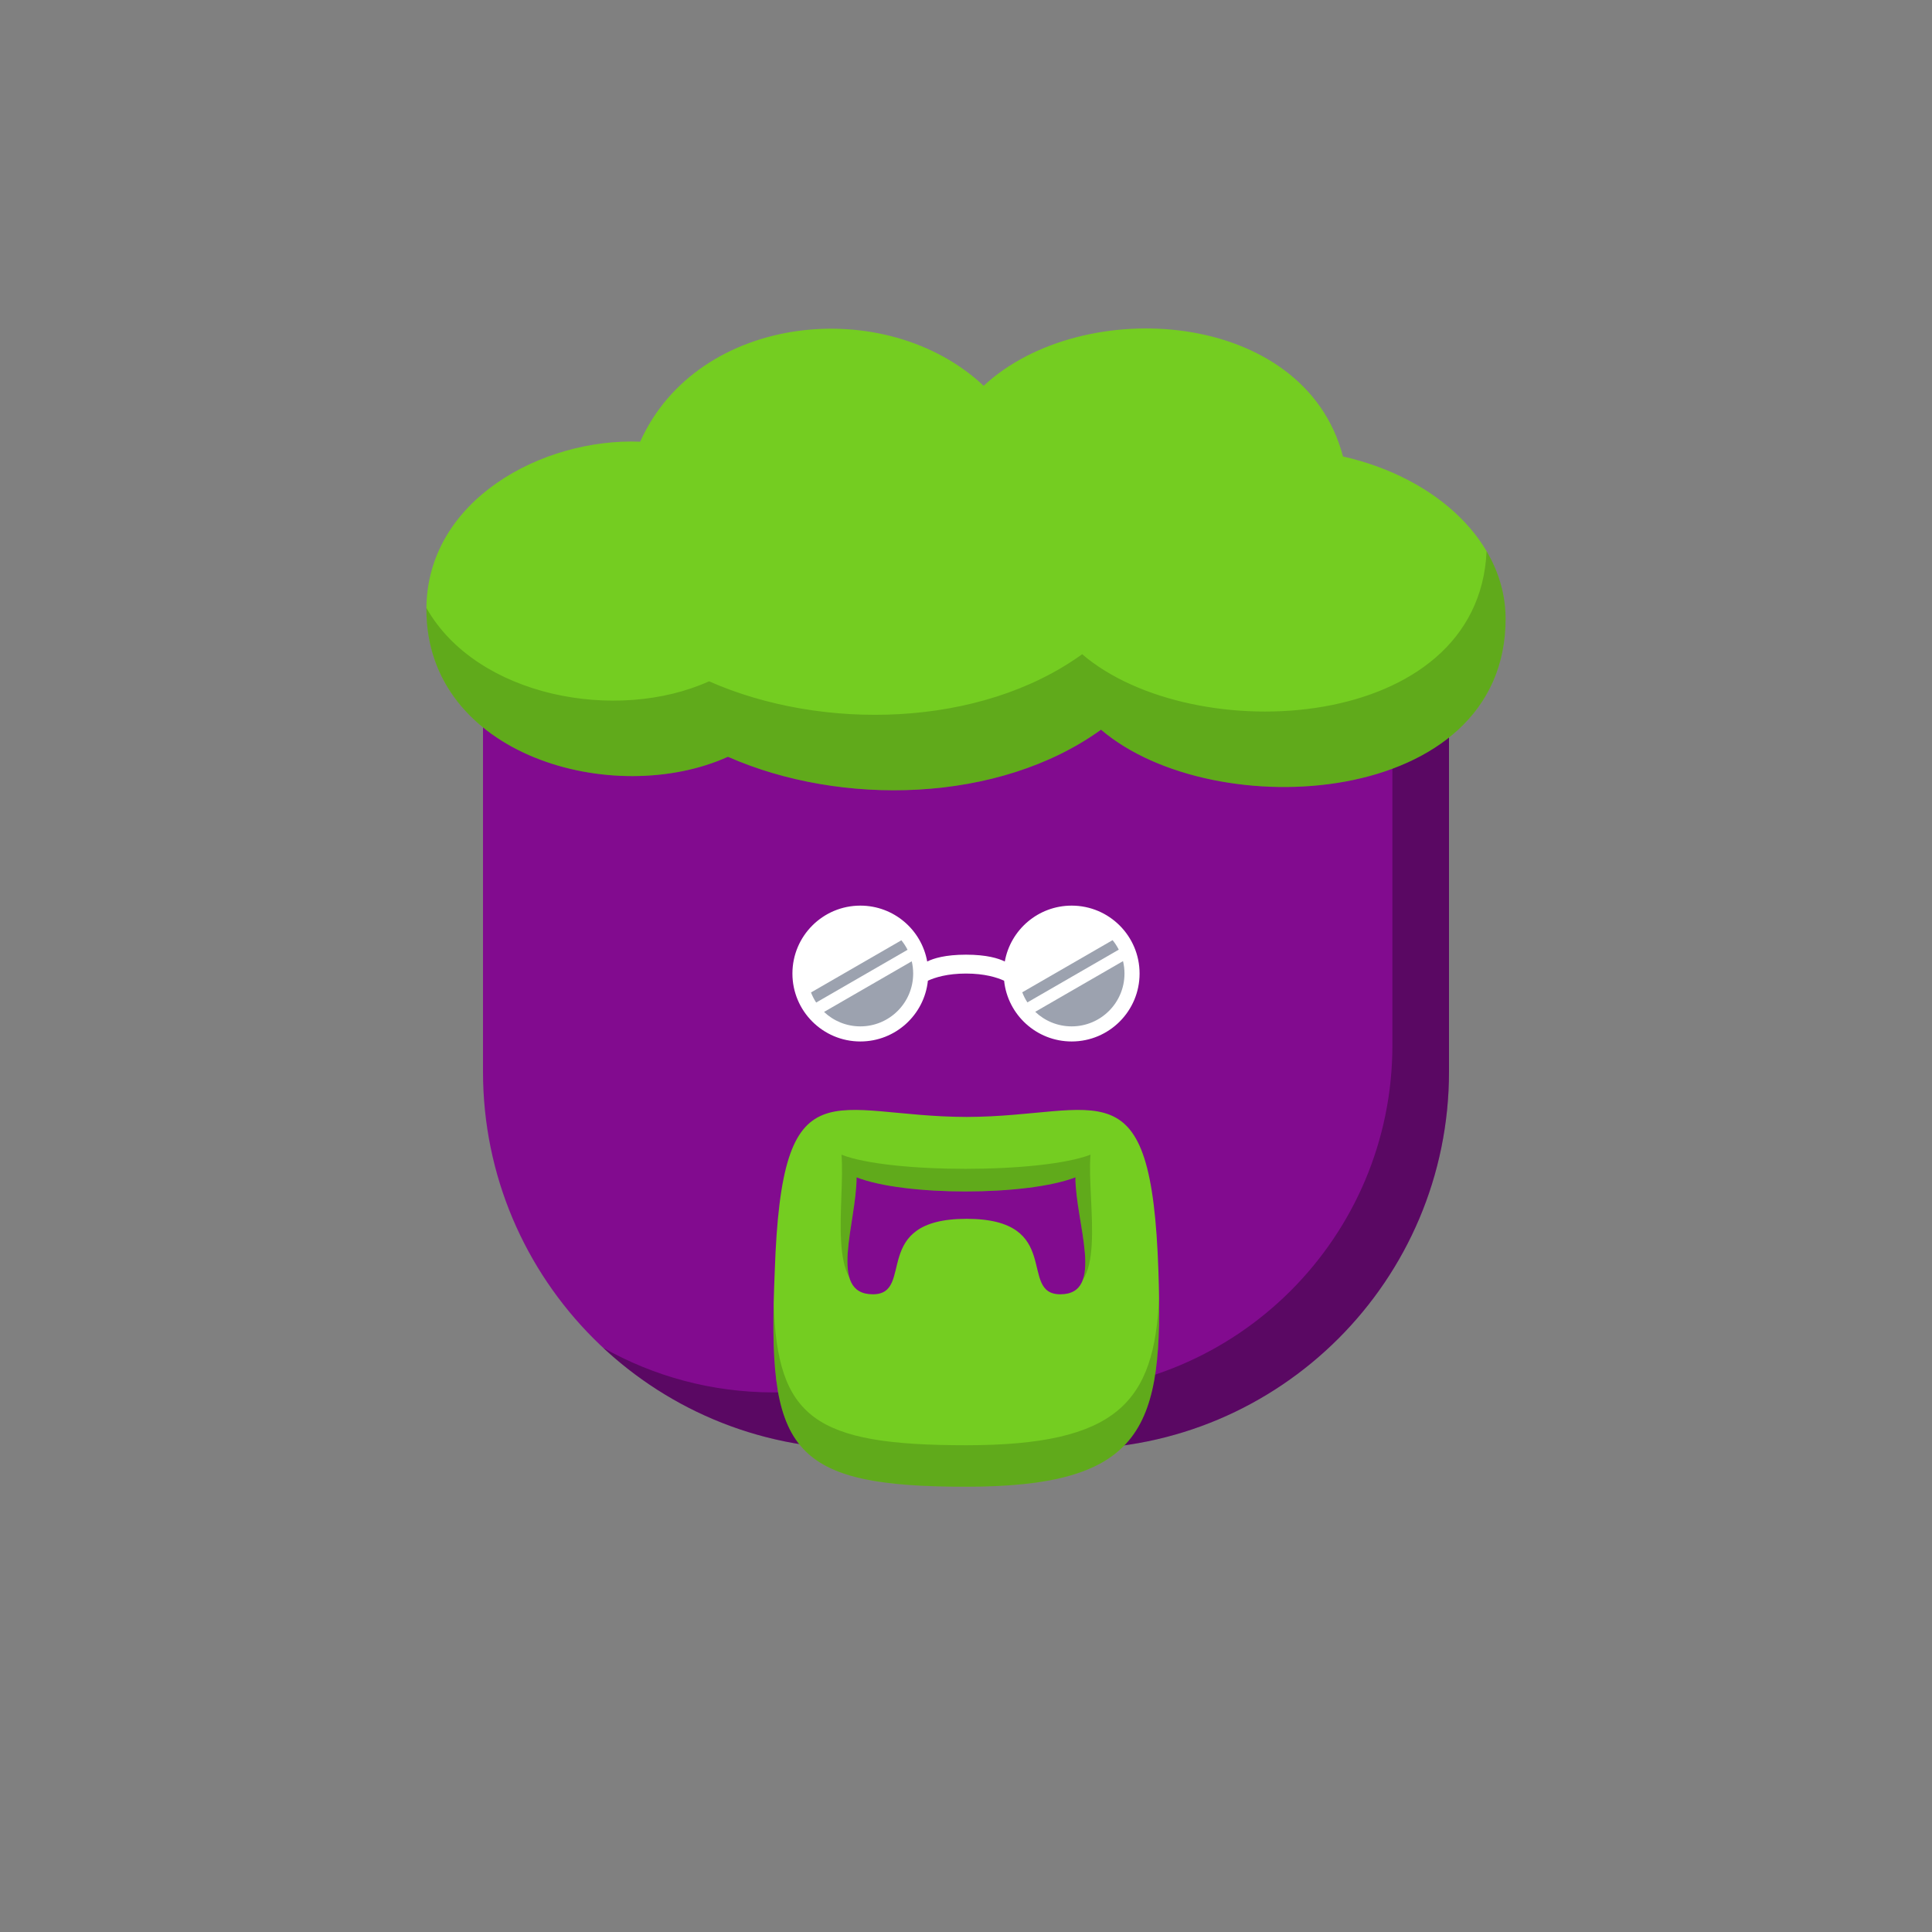
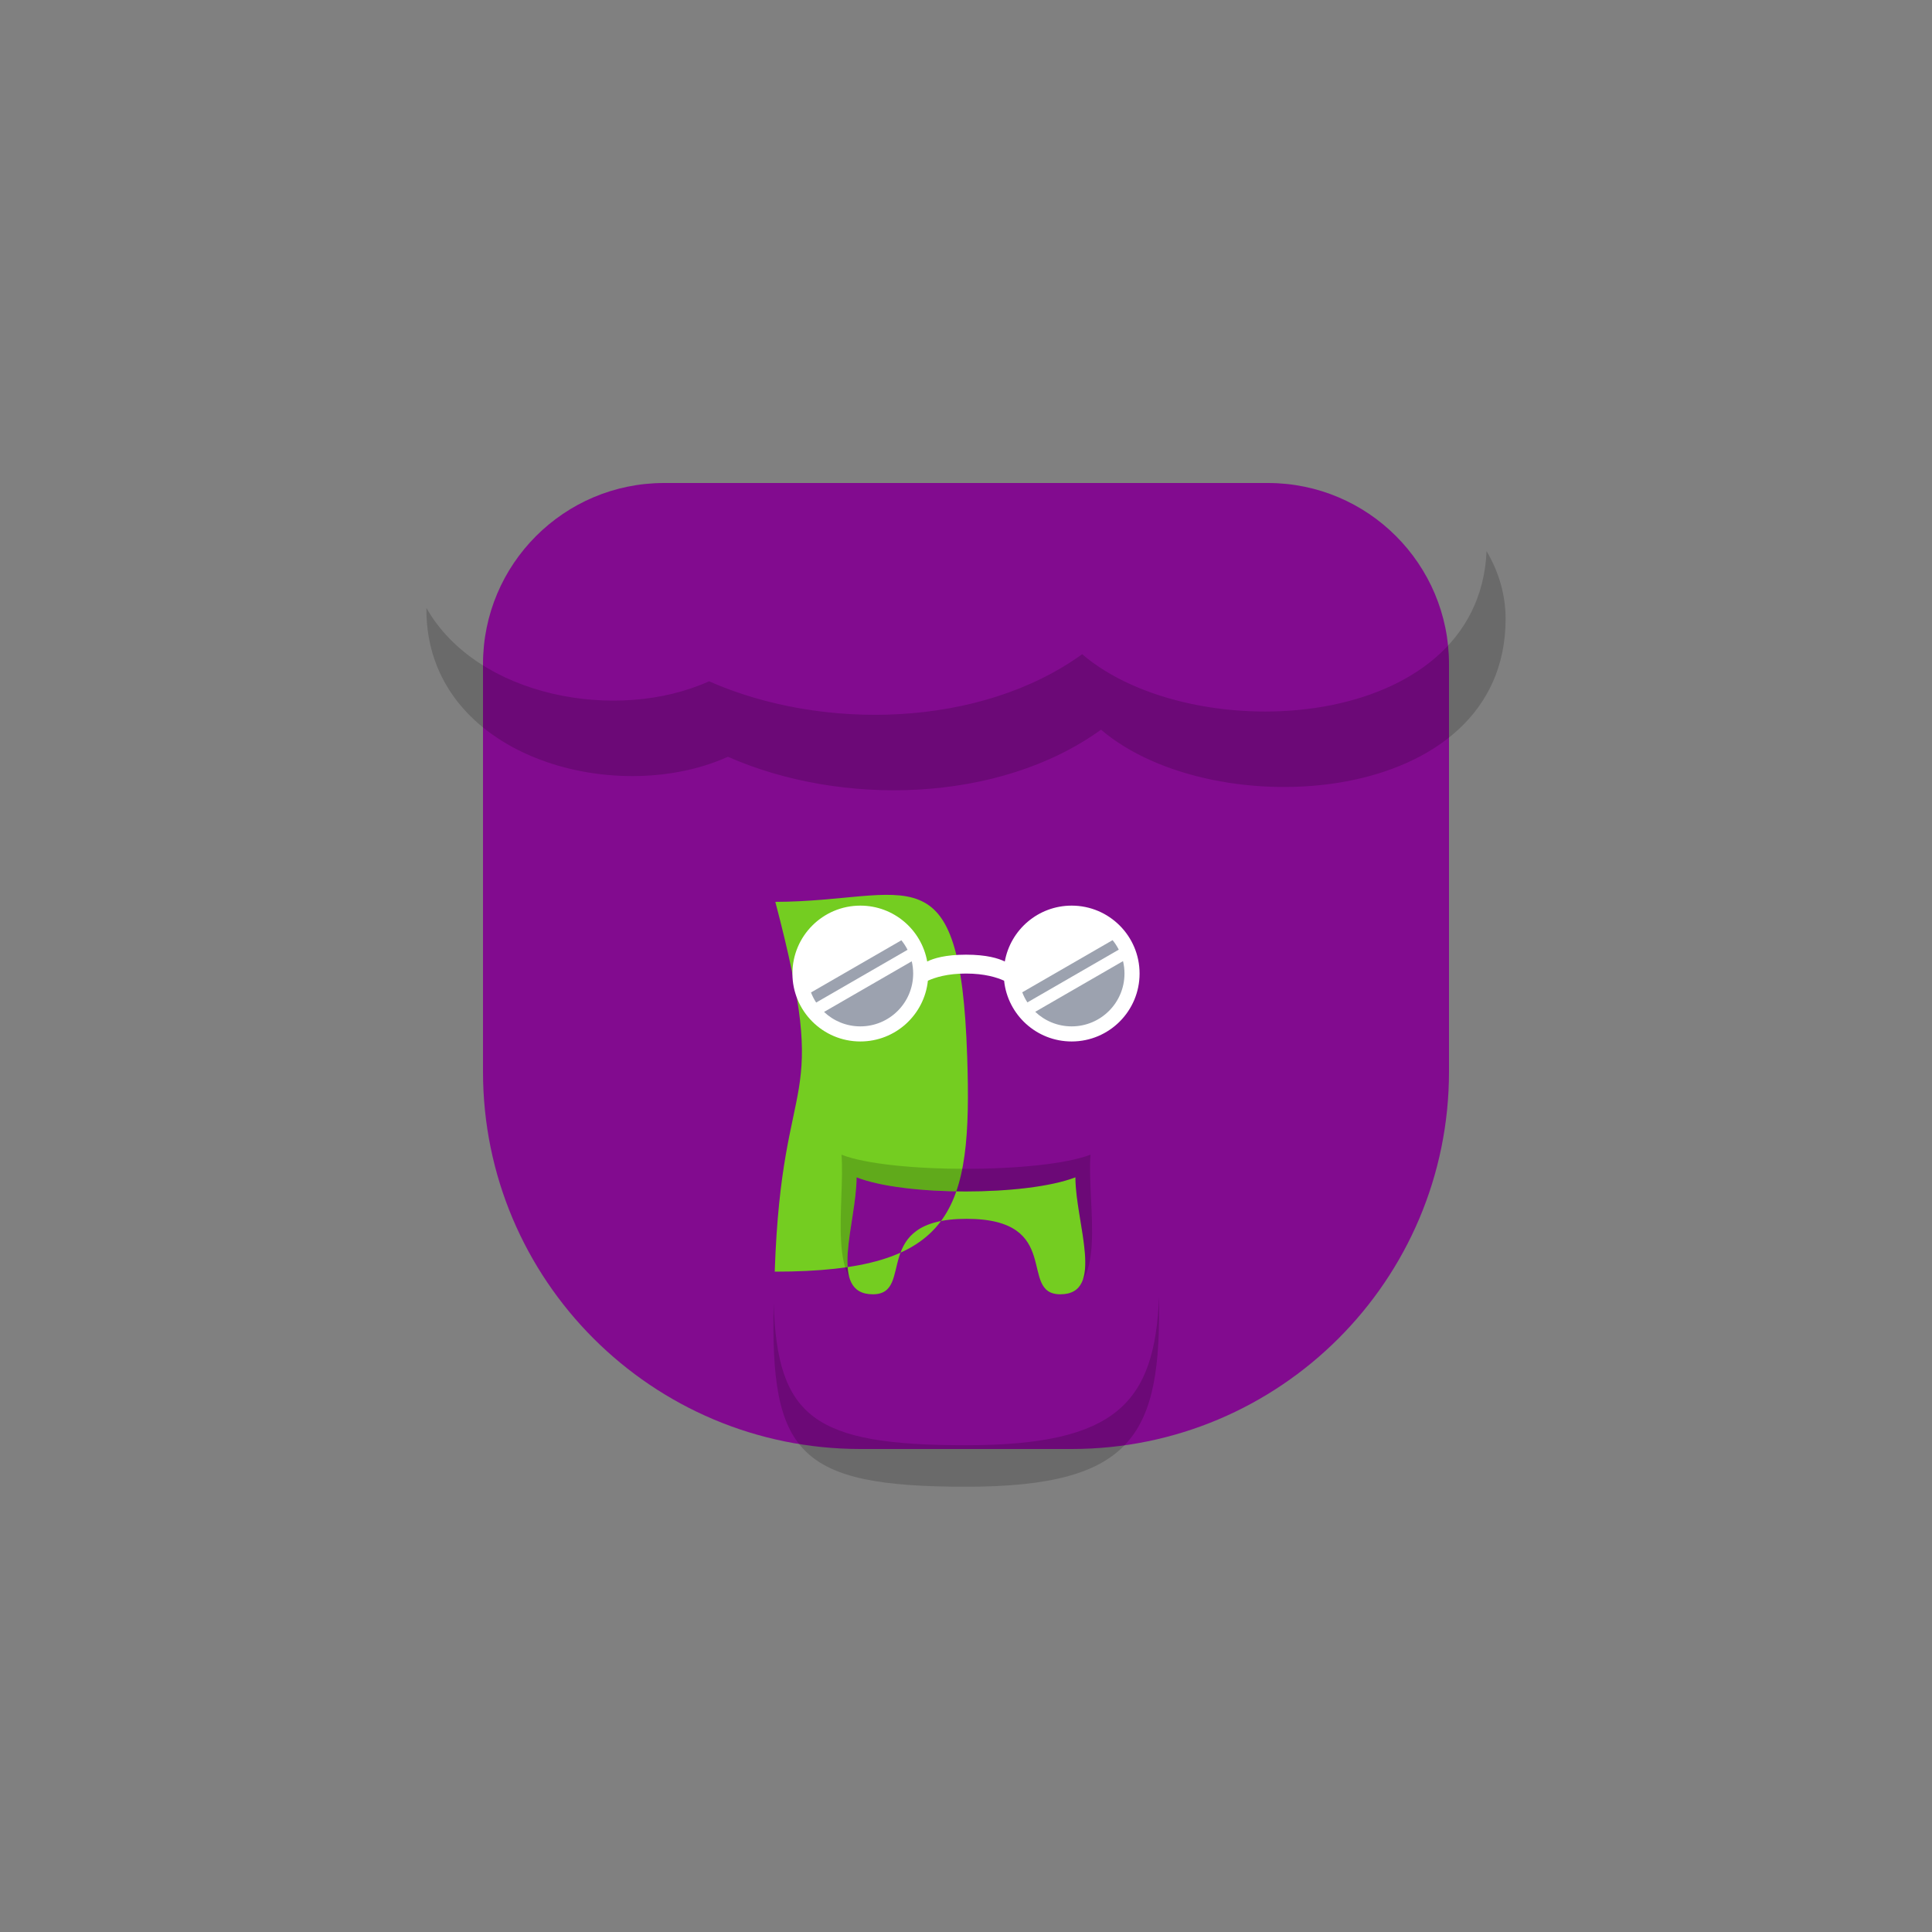
<svg xmlns="http://www.w3.org/2000/svg" viewBox="0 0 512 512">
  <rect x="0" y="0" width="512" height="512" fill="#808080" stroke="none" />
  <g id="body">
    <path d="M128 176c0-26.51 21.49-48 48-48H336c26.51.0 48 21.49 48 48V284c0 55.228-44.772 1e2-1e2 1e2H228c-55.228.0-1e2-44.772-1e2-1e2V176z" fill="#820b8f" />
-     <path fill-rule="evenodd" clip-rule="evenodd" d="M159.837 357.171C177.698 373.816 201.66 384 228 384h56c55.228.0 1e2-44.772 1e2-1e2V176C384 158.905 375.063 143.897 361.607 135.393 366.29 142.804 369 151.586 369 161V277c0 50.81-41.19 92-92 92H205c-16.413.0-31.822-4.298-45.163-11.829z" fill="#000" fill-opacity=".305" />
  </g>
  <g id="hair">
-     <path d="M192.911 200.552C222.869 213.782 264.751 212.902 291.784 193.372 321.664 218.935 399 214.219 399 164c0-20.257-18.145-37.388-43.098-43.031-10.228-39.141-69.121-43.052-95.222-18.723-25.871-24.333-75.745-19.276-91.029 14.807C143.805 116.023 113 132.49 113 161.5c0 38.906 49.719 52.685 79.911 39.052z" fill="#74cd21" />
    <path fill-rule="evenodd" clip-rule="evenodd" d="M286.784 173.372C259.751 192.902 217.869 193.782 187.911 180.552 163.512 191.569 126.36 184.685 113.002 161.104 113.001 161.236 113 161.368 113 161.5c0 38.906 49.719 52.685 79.911 39.052C222.869 213.782 264.751 212.902 291.784 193.372 321.664 218.935 399 214.22 399 164 399 157.621 397.201 151.552 393.956 146.054 391.874 194.344 316.252 198.582 286.784 173.372z" fill="#000" fill-opacity=".17" />
  </g>
  <g id="mouth">
-     <path fill-rule="evenodd" clip-rule="evenodd" d="M205.313 337C203.316 383.893 208.495 394 255.997 394c47.503.0 52.374-15.94 51.001-57-1.868-56-15.344-41.075-50.843-41C220.452 295.925 207.188 281 205.313 337zm79.685-25c0 12 8.001 31-4 31C269.663 343 282 323 256.155 323c-25.844.0-13.507 20-24.842 20C219.312 343 227 324 227 312c12.687 5 45 5 57.998.0z" fill="#74cd21" />
+     <path fill-rule="evenodd" clip-rule="evenodd" d="M205.313 337c47.503.0 52.374-15.94 51.001-57-1.868-56-15.344-41.075-50.843-41C220.452 295.925 207.188 281 205.313 337zm79.685-25c0 12 8.001 31-4 31C269.663 343 282 323 256.155 323c-25.844.0-13.507 20-24.842 20C219.312 343 227 324 227 312c12.687 5 45 5 57.998.0z" fill="#74cd21" />
    <path fill-rule="evenodd" clip-rule="evenodd" d="M205.033 345.277C205.944 375.787 215.868 383 255.997 383c39.992.0 50.033-11.307 51.166-39.375C307.697 379.785 300.856 394 255.997 394 211.43 394 204.118 385.104 205.033 345.277zm84.096-27.83C288.926 313.234 288.732 309.192 288.998 306 276 311 235.687 311 223 306 223.257 309.079 223.118 312.948 222.973 316.999 222.685 325.042 222.372 333.801 225.073 338.519 223.991 334.739 224.878 329.037 225.774 323.273 226.385 319.348 227 315.394 227 312c12.687 5 45 5 57.998.0.0 3.464.667 7.512 1.327 11.518C287.315 329.529 288.29 335.445 286.971 339.152 289.958 334.7 289.527 325.741 289.129 317.447z" fill="#000" fill-opacity=".17" />
  </g>
  <g id="eye">
    <path fill-rule="evenodd" clip-rule="evenodd" d="M245.901 259.899C244.952 268.948 237.3 276 228 276 218.059 276 210 267.941 210 258c0-9.941 8.059-18 18-18C236.853 240 244.213 246.391 245.718 254.81 247.402 253.973 250.534 253 256 253S264.598 253.973 266.282 254.81C267.787 246.391 275.147 240 284 240 293.941 240 302 248.059 302 258 302 267.941 293.941 276 284 276 274.7 276 267.048 268.948 266.099 259.899 264.238 259.043 260.954 258 256 258S247.762 259.043 245.901 259.899z" fill="#fff" />
    <path fill-rule="evenodd" clip-rule="evenodd" d="M296.488 251.665C296.031 250.766 295.48 249.923 294.847 249.149L270.908 262.97C271.267 263.916 271.726 264.812 272.271 265.647l24.217-13.982zM297.611 254.708C297.865 255.764 298 256.866 298 258 298 265.732 291.732 272 284 272 280.258 272 276.858 270.532 274.347 268.14l23.264-13.432z" fill="#9ca2af" />
    <path fill-rule="evenodd" clip-rule="evenodd" d="M240.509 251.707C240.055 250.806 239.507 249.961 238.877 249.185l-23.952 13.829C215.287 263.958 215.748 264.853 216.296 265.686l24.213-13.979zM241.622 254.755C241.869 255.796 242 256.883 242 258 242 265.732 235.732 272 228 272 224.275 272 220.89 270.545 218.381 268.173l23.241-13.418z" fill="#9ca2af" />
  </g>
</svg>